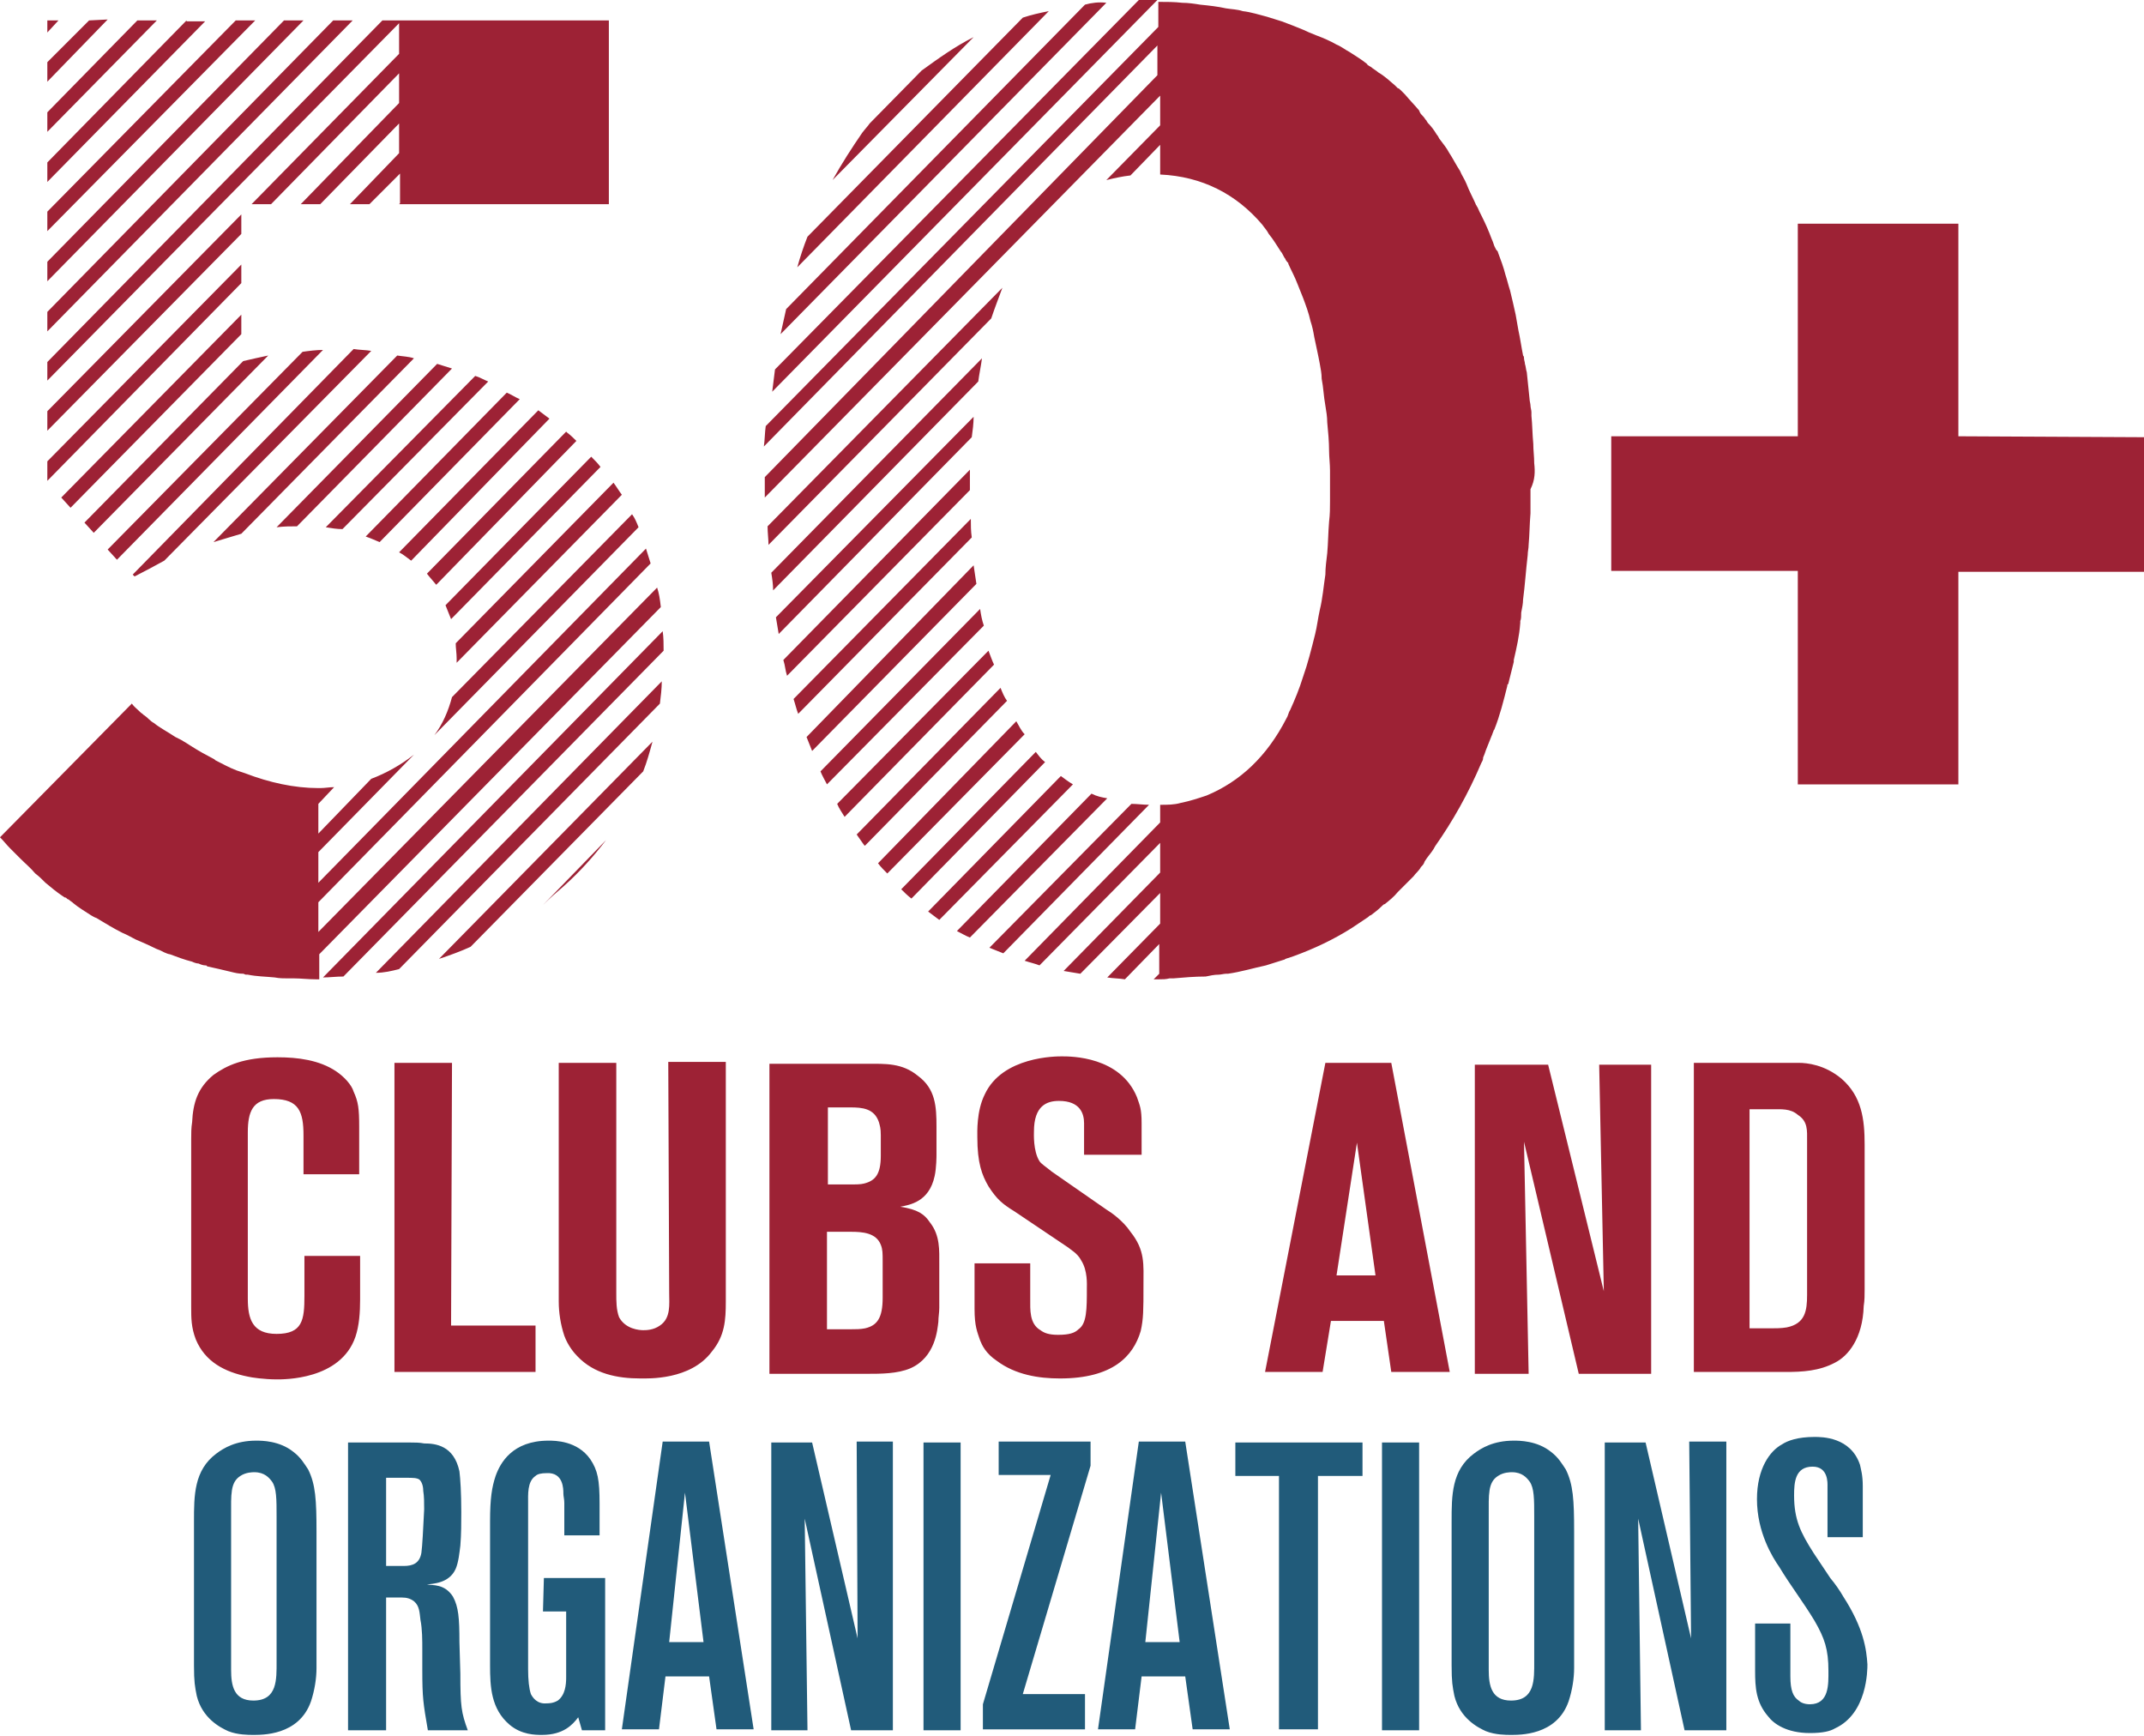
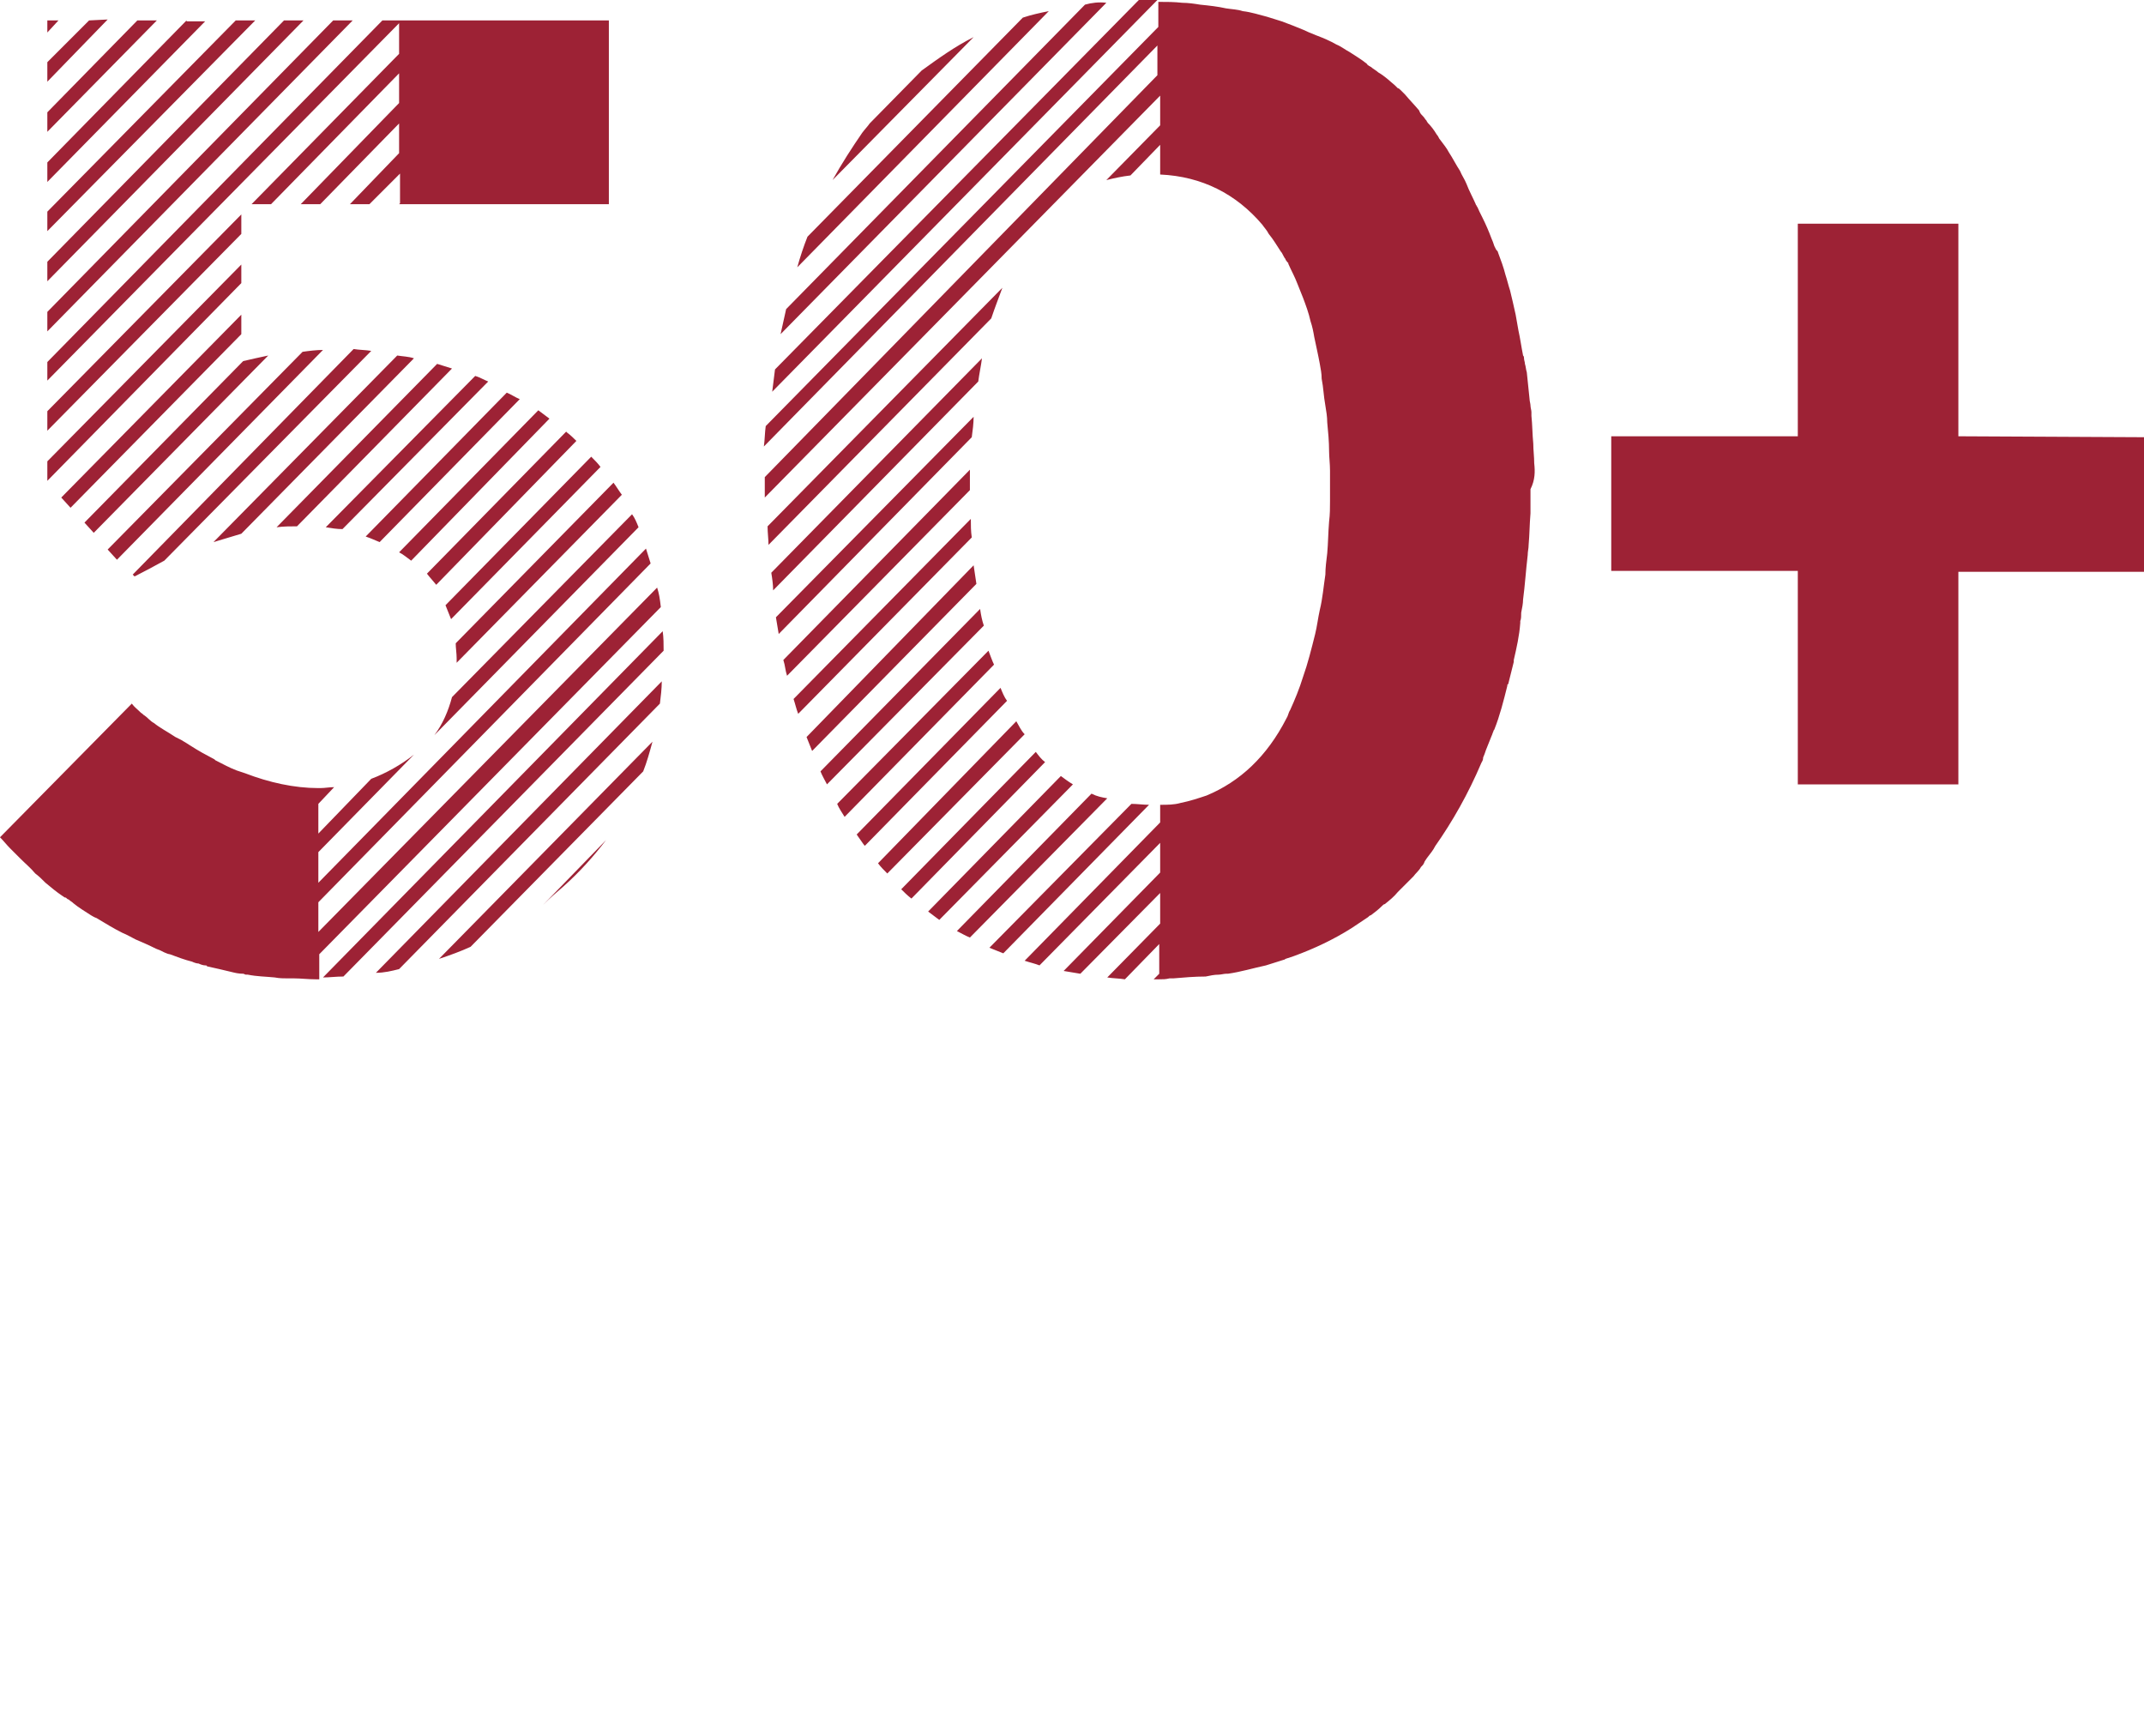
<svg xmlns="http://www.w3.org/2000/svg" version="1.1" id="Isolation_Mode" x="0px" y="0px" viewBox="0 0 231 187" style="enable-background:new 0 0 231 187;" xml:space="preserve">
  <style type="text/css">
	.st0{fill:#9D2235;}
	.st1{fill:#215B7A;}
</style>
  <path class="st0" d="M43,5.8L27.1,22h2.1L43,7.9v3.2L32.4,22h2.1l8.5-8.7v3.2L37.7,22h2.1l3.3-3.3v3.2L43,22h22.6V2.2H41.2L5.1,39  V41L43,2.5L43,5.8L43,5.8z M165.3,49.9L165.3,49.9c0-0.7-0.1-1.4-0.1-2.1l0,0c-0.1-1-0.1-2.1-0.2-3l0,0c0-0.2,0-0.3,0-0.4  c0-0.2-0.1-0.5-0.1-0.7s-0.1-0.5-0.1-0.7l0,0c-0.1-1-0.2-1.9-0.3-2.9l0,0c-0.1-0.3-0.1-0.6-0.2-0.9c0-0.2-0.1-0.4-0.1-0.6  c0-0.1,0-0.2-0.1-0.3l0,0c-0.2-1-0.3-1.8-0.5-2.7l0,0c-0.1-0.6-0.2-1.1-0.3-1.7c-0.2-0.9-0.4-1.8-0.6-2.6l0,0  c-0.2-0.6-0.3-1.1-0.5-1.7l0,0c-0.2-0.8-0.5-1.6-0.8-2.4l0,0c0-0.1-0.1-0.2-0.2-0.3c-0.1-0.2-0.1-0.2-0.2-0.4  c-0.1-0.3-0.2-0.6-0.3-0.8l0,0c-0.3-0.8-0.6-1.5-1-2.3l0,0c-0.1-0.2-0.2-0.4-0.3-0.6c-0.1-0.2-0.2-0.5-0.3-0.6  c0-0.1-0.1-0.1-0.1-0.2l0,0c-0.3-0.7-0.7-1.4-1-2.2l0,0c-0.2-0.5-0.5-0.9-0.7-1.4l0,0c-0.4-0.6-0.8-1.4-1.2-2l0,0  c-0.2-0.4-0.6-0.9-0.9-1.3l0,0c-0.2-0.2-0.2-0.4-0.4-0.6c-0.3-0.5-0.6-0.9-1-1.3l0,0c0-0.1-0.1-0.1-0.1-0.2  c-0.2-0.2-0.2-0.3-0.4-0.5c-0.2-0.2-0.3-0.3-0.4-0.6l0,0c-0.5-0.6-1-1.1-1.5-1.7l0,0c-0.2-0.2-0.3-0.3-0.5-0.5  c-0.1-0.1-0.2-0.2-0.3-0.2c-0.1-0.1-0.2-0.2-0.3-0.3l0,0c-0.6-0.5-1.1-1-1.8-1.4l0,0c-0.2-0.2-0.6-0.4-0.8-0.6  c-0.1,0-0.1-0.1-0.2-0.1c-0.1-0.1-0.2-0.1-0.2-0.2l0,0c-0.6-0.5-1.3-0.9-1.9-1.3l0,0c-0.4-0.2-0.9-0.6-1.4-0.8l0,0  c-0.7-0.4-1.4-0.7-2.2-1l0,0c-0.5-0.2-1-0.4-1.4-0.6l0,0c-0.7-0.3-1.5-0.6-2.3-0.9l0,0c-0.6-0.2-1-0.3-1.6-0.5l0,0  c-0.8-0.2-1.7-0.5-2.6-0.6l0,0c-0.6-0.2-1.2-0.2-1.8-0.3l0,0c-0.9-0.2-1.8-0.3-2.8-0.4l0,0c-0.6-0.1-1.3-0.2-1.9-0.2l0,0  c-0.9-0.1-1.7-0.1-2.6-0.1v2.7l-42.3,43c-0.1,0.7-0.1,1.5-0.2,2.2l42.4-43.2v3.2L82.4,51.4c0,0.4,0,0.8,0,1.3c0,0.3,0,0.6,0,0.9  l42.6-43.3v3.2l-5.8,5.9c0.8-0.2,1.7-0.4,2.6-0.5l3.2-3.3v3.2c4.5,0.2,8.2,2.1,11,5.4c0.2,0.3,0.5,0.6,0.7,1l0,0  c0.5,0.6,0.9,1.3,1.3,1.9l0,0c0.2,0.2,0.3,0.6,0.5,0.8c0,0.1,0.1,0.2,0.1,0.2c0.1,0.1,0.1,0.2,0.2,0.2v0.1l0,0  c0.3,0.7,0.7,1.4,1,2.2l0,0c0.2,0.5,0.4,1,0.6,1.5c0.3,0.8,0.6,1.6,0.8,2.5l0,0c0.2,0.6,0.3,1.1,0.4,1.7l0,0c0.2,1,0.4,1.8,0.6,2.9  c0.1,0.6,0.2,1,0.2,1.6l0,0c0.2,1,0.2,1.8,0.4,2.9l0,0c0.1,0.6,0.2,1.2,0.2,1.8c0.1,1,0.2,2.1,0.2,3.1l0,0c0,0.6,0.1,1.4,0.1,2.1  l0,0c0,0.6,0,1.4,0,2.1c0,0.4,0,0.8,0,1.2l0,0c0,0.7,0,1.4-0.1,2.2l0,0c-0.1,1.2-0.1,2.3-0.2,3.4c-0.1,0.8-0.2,1.6-0.2,2.3l0,0  c-0.2,1.3-0.3,2.6-0.6,3.8c-0.2,0.9-0.3,1.8-0.5,2.6c-0.4,1.6-0.8,3.2-1.3,4.6c-0.4,1.3-0.9,2.5-1.4,3.6l0,0  c-0.2,0.3-0.2,0.6-0.4,0.9c-2.1,4.1-5,6.8-8.6,8.3c-0.9,0.3-1.8,0.6-2.8,0.8l0,0c-0.7,0.2-1.4,0.2-2.2,0.2v1.9l-14.6,14.9  c0.6,0.2,1.1,0.3,1.6,0.5l13-13.2v3.2l-10.4,10.6c0.6,0.1,1.2,0.2,1.8,0.3l8.6-8.7v3.3l-5.7,5.8c0.6,0.1,1.3,0.1,1.9,0.2l3.7-3.8  v3.2l-0.6,0.6c0.2,0,0.4,0,0.6,0l0,0c0.4,0,0.7,0,1.1-0.1c0.2,0,0.2,0,0.4,0l0,0c1.2-0.1,2.3-0.2,3.5-0.2l0,0  c0.5-0.1,0.9-0.2,1.4-0.2c0.2,0,0.6-0.1,0.8-0.1c0.1,0,0.2,0,0.2,0l0,0c1.4-0.2,2.7-0.6,4.1-0.9l0,0c0.6-0.2,1.3-0.4,1.9-0.6  c0.1,0,0.2-0.1,0.2-0.1c0.3-0.1,0.6-0.2,0.9-0.3l0,0c2.2-0.8,4.3-1.8,6.2-3l0,0c0.6-0.4,1.2-0.8,1.8-1.2c0.1-0.1,0.2-0.2,0.3-0.2  c0.4-0.3,0.8-0.6,1.2-1c0.1-0.1,0.2-0.2,0.3-0.2c0.5-0.4,1-0.8,1.4-1.3c0.1-0.1,0.2-0.2,0.2-0.2c0.3-0.3,0.7-0.7,1-1  c0.2-0.2,0.3-0.3,0.5-0.5c0.2-0.3,0.6-0.6,0.8-1c0.2-0.2,0.3-0.3,0.4-0.6c0.3-0.5,0.7-0.9,1-1.4c0-0.1,0.1-0.1,0.1-0.2  c1.9-2.7,3.6-5.7,5-9l0,0c0.1-0.2,0.2-0.3,0.2-0.6c0.1-0.2,0.2-0.5,0.3-0.8c0.2-0.5,0.4-1,0.6-1.5c0.1-0.2,0.1-0.3,0.2-0.5  c0-0.1,0.1-0.2,0.1-0.2l0,0c0.6-1.5,1-3.1,1.4-4.7l0,0c0-0.1,0-0.2,0.1-0.2c0.2-0.8,0.4-1.6,0.6-2.4c0-0.1,0-0.1,0-0.2l0,0  c0.3-1.3,0.6-2.6,0.7-4l0,0c0-0.1,0-0.1,0-0.2c0.1-0.2,0.1-0.6,0.1-0.9c0.1-0.5,0.2-1,0.2-1.4l0,0c0.2-1.5,0.3-3.1,0.5-4.8  c0-0.4,0.1-0.7,0.1-1.1l0,0c0.1-1.1,0.1-2.2,0.2-3.4l0,0c0-0.7,0-1.4,0-2.2l0,0c0-0.2,0-0.2,0-0.4C165.4,51.7,165.4,50.8,165.3,49.9  z M14.8,2.2l-9.7,9.9v2.1l11.8-12L14.8,2.2L14.8,2.2z M9.6,2.2L5.1,6.7v2.1l6.5-6.7L9.6,2.2L9.6,2.2z M49.2,70.9c0,0.2,0,0.3,0,0.5  L67,53.3c-0.3-0.4-0.6-0.9-0.9-1.3L49.1,69.3C49.1,69.8,49.2,70.4,49.2,70.9z M5.1,2.2v1.3l1.2-1.3H5.1z M64.7,50.3  c-0.3-0.4-0.6-0.7-1-1.1l-15.7,16c0.2,0.5,0.4,1,0.6,1.5L64.7,50.3z M20.1,2.2L5.1,17.5v2.1l17-17.3H20.1z M35.9,2.2L5.1,33.6v2.1  L38,2.2H35.9z M26,23.1L26,23.1L26,23.1L26,23.1z M25.4,2.2L5.1,22.8v2.1L27.5,2.2L25.4,2.2L25.4,2.2z M30.6,2.2l-25.5,26v2.1  L32.7,2.2H30.6z M34.8,37.7c-0.7,0-1.5,0.1-2.2,0.2l-21,21.3l1,1.1L34.8,37.7z M26,23.1L5.1,44.3v2.1L26,25.2V23.1z M17.7,60.4  L40,37.8c-0.6-0.1-1.3-0.1-1.9-0.2L14.3,61.9l0.2,0.2C15.5,61.6,16.6,61,17.7,60.4z M62.1,47.5c-0.3-0.3-0.6-0.6-1-0.9l-0.1-0.1  l-15,15.3c0.3,0.4,0.6,0.7,1,1.2L62.1,47.5z M28.9,38.3c-1,0.2-1.8,0.4-2.7,0.6L9.1,56.3l1,1.1L28.9,38.3z M46.8,79.2l22-22.4  c-0.2-0.5-0.4-1-0.7-1.4L48.7,75.1C48.3,76.6,47.7,78,46.8,79.2z M6.6,53.6l1,1.1L26,36v-2.1L6.6,53.6z M59.2,45.1  c-0.4-0.3-0.8-0.6-1.2-0.9L43,59.5c0.4,0.2,0.9,0.6,1.3,0.9L59.2,45.1z M44.6,38.6c-0.6-0.2-1.2-0.2-1.8-0.3L23,58.4  c1-0.3,2-0.6,3-0.9L44.6,38.6z M52.6,41.1c-0.5-0.2-1-0.5-1.4-0.6L35.1,56.8c0.6,0.1,1.2,0.2,1.8,0.2L52.6,41.1z M32,56.7l16.7-17  c-0.6-0.2-1-0.3-1.6-0.5L29.8,56.8C30.6,56.7,31.3,56.7,32,56.7L32,56.7z M56,43c-0.5-0.2-0.9-0.5-1.4-0.7L39.4,57.8  c0.6,0.2,1,0.4,1.5,0.6L56,43z M43,104.4l28.1-28.6c0.1-0.8,0.2-1.6,0.2-2.4l-30.8,31.4C41.4,104.8,42.2,104.6,43,104.4z   M34.8,105.3c0.7,0,1.4-0.1,2.2-0.1l34.5-35.1c0-0.7,0-1.4-0.1-2.1L34.8,105.3z M26,28.5L26,28.5L26,28.5L26,28.5z M50.7,102  l18.6-18.9c0.4-1,0.7-2.1,1-3.2l-23,23.4C48.5,102.9,49.6,102.5,50.7,102z M70.8,63.3l-36.5,37.1v-3.2l35.8-36.5  c-0.2-0.6-0.3-1-0.5-1.6l-35.3,36v-3.3l10.3-10.5c-1.4,1.1-3,2-4.6,2.6l-5.7,5.9v-3.2l1.7-1.8c-0.5,0-1,0.1-1.5,0.1  c-0.1,0-0.2,0-0.2,0l0,0c-2.6,0-5.3-0.6-7.9-1.6c-0.3-0.1-0.6-0.2-0.9-0.3c-0.8-0.3-1.5-0.7-2.3-1.1l0,0l-0.1-0.1  c-0.4-0.2-0.9-0.5-1.3-0.7l0,0c-0.9-0.5-1.6-1-2.3-1.4c-0.2-0.1-0.4-0.2-0.6-0.3c-0.9-0.6-1.7-1-2.3-1.5l0,0c-0.4-0.2-0.7-0.6-1-0.8  c-0.2-0.1-0.2-0.2-0.4-0.3c-0.4-0.4-0.7-0.6-1-1L0,90.2c0.4,0.4,0.7,0.8,1.1,1.2l0,0c0.1,0.1,0.2,0.2,0.3,0.3  c0.2,0.2,0.4,0.4,0.6,0.6c0.1,0.1,0.1,0.1,0.2,0.2l0,0c0.6,0.6,1.1,1,1.6,1.6l0,0c0.4,0.3,0.7,0.6,1.1,1l0,0c0.6,0.5,1.2,1,1.8,1.4  l0,0c0.2,0.1,0.2,0.2,0.4,0.2c0.1,0.1,0.2,0.2,0.3,0.2c0.2,0.2,0.3,0.2,0.5,0.4l0,0c0.6,0.5,1.3,0.9,1.9,1.3l0,0  c0.2,0.1,0.3,0.2,0.6,0.3c1,0.6,1.8,1.1,2.8,1.6l0,0c0.5,0.2,1,0.5,1.4,0.7l0,0c0.7,0.3,1.4,0.6,2.2,1l0,0c0.2,0.1,0.3,0.1,0.5,0.2  c0.2,0.1,0.2,0.1,0.4,0.2c0.2,0.1,0.5,0.2,0.6,0.2l0,0c0.8,0.3,1.6,0.6,2.4,0.8l0,0c0.2,0.1,0.5,0.2,0.7,0.2  c0.2,0.1,0.5,0.2,0.7,0.2c0.1,0,0.2,0,0.2,0.1l0,0c0.9,0.2,1.8,0.4,2.6,0.6l0,0c0.4,0.1,0.8,0.2,1.3,0.2c0.1,0,0.2,0.1,0.3,0.1  s0.1,0,0.2,0l0,0c1,0.2,1.9,0.2,2.9,0.3l0,0c0.5,0.1,1,0.1,1.4,0.1c0.2,0,0.3,0,0.5,0c0.1,0,0.1,0,0.2,0l0,0c0.7,0,1.5,0.1,2.3,0.1  c0.2,0,0.2,0,0.4,0v-2.7l36.8-37.4C71.1,64.5,71,63.9,70.8,63.3z M26,28.5L5.1,49.7v2.1L26,30.5V28.5z M60.7,95.5  c1.8-1.6,3.3-3.3,4.6-5l-6.8,7C59.3,96.7,60,96.1,60.7,95.5z M121.9,86.6l-15.3,15.5c0.5,0.2,1,0.4,1.5,0.6l15.7-16  C123.2,86.7,122.5,86.6,121.9,86.6z M117.6,85.5l-14.5,14.8c0.4,0.2,0.9,0.5,1.4,0.7l14.8-15C118.7,85.9,118.2,85.8,117.6,85.5z   M111.6,81L97.1,95.8c0.3,0.3,0.7,0.7,1.1,1l14.4-14.7C112.2,81.8,111.9,81.4,111.6,81z M109.5,77.7L94.6,93c0.3,0.4,0.6,0.7,1,1.1  l14.8-15C110,78.7,109.8,78.2,109.5,77.7z M114.3,83.6L100,98.2c0.4,0.3,0.8,0.6,1.2,0.9l14.4-14.6  C115.1,84.2,114.7,83.9,114.3,83.6z M110.2,1.9L87,25.5c-0.4,1-0.8,2.2-1.1,3.3l27.1-27.6C112,1.4,111.1,1.6,110.2,1.9z M116.9,0.5  L84.7,33.3c-0.2,0.9-0.4,1.8-0.6,2.7l35.1-35.7C118.4,0.2,117.6,0.3,116.9,0.5z M124.1,0c-0.5,0-1,0-1.4,0L83.5,39.8  c-0.1,0.8-0.2,1.6-0.3,2.4L124.7,0C124.5,0,124.2,0,124.1,0z M99.3,7.6l-5.6,5.7c-0.2,0.3-0.5,0.6-0.8,1c-1.1,1.6-2.2,3.3-3.2,5.1  l15.2-15.4C102.9,5,101.1,6.3,99.3,7.6z M104.9,44.9L83.6,66.5c0.1,0.6,0.2,1.2,0.3,1.8l20.8-21.2C104.8,46.4,104.9,45.6,104.9,44.9  z M104.5,50.6L84.4,71.1c0.2,0.6,0.2,1.1,0.4,1.7l19.7-20C104.5,52,104.5,51.3,104.5,50.6z M105.8,38.6L83.1,61.7  c0.1,0.6,0.2,1.3,0.2,1.9l22.1-22.5C105.5,40.3,105.7,39.4,105.8,38.6z M108,31L82.7,56.7c0,0.7,0.1,1.4,0.1,2l24-24.4  C107.2,33.1,107.6,32.1,108,31z M107.8,74.1L92.3,89.9c0.2,0.3,0.5,0.7,0.7,1c0.1,0.1,0.1,0.2,0.2,0.2l15.3-15.6  C108.2,75.1,108,74.6,107.8,74.1z M106.5,70.1L90.2,86.6c0.2,0.5,0.5,0.9,0.8,1.4l16.1-16.4C106.9,71.2,106.7,70.6,106.5,70.1z   M104.6,55.9L85.5,75.3c0.2,0.6,0.3,1.1,0.5,1.6l18.7-19C104.6,57.2,104.6,56.6,104.6,55.9z M105.6,65.6L88.4,83.1  c0.2,0.5,0.5,1,0.7,1.4L106,67.4C105.8,66.8,105.7,66.3,105.6,65.6z M104.9,60.9L86.9,79.4c0.2,0.5,0.4,1,0.6,1.5l17.7-18  C105.1,62.2,105,61.6,104.9,60.9z M211,47V24.1h-17.3V47h-20.1v14.5h20.1v23H211V61.6h20V47.1L211,47L211,47z" />
-   <path class="st1" d="M31.6,156.4c-1.5-1.2-3.4-1.2-4-1.2c-2.2,0-3.5,0.8-4.3,1.4c-2.4,1.8-2.4,4.5-2.4,7.3v15.5  c0,1.8,0.1,2.3,0.3,3.3c0.6,2.4,2.5,3.4,3.4,3.8c1,0.4,2.2,0.4,2.6,0.4c1,0,5,0.1,6.3-3.6c0.4-1.2,0.6-2.5,0.6-3.6v-14.7  c0-3.4-0.1-5.1-0.9-6.7C32.8,157.7,32.4,157,31.6,156.4z M27.3,183.2c-2.1,0-2.4-1.6-2.4-3.3v-16.6c0-2.3-0.1-3.6,1-4.3  c0.6-0.4,1.3-0.4,1.5-0.4c1.1,0,1.6,0.6,1.9,1c0.5,0.7,0.5,1.9,0.5,3.8v15.6C29.8,180.9,29.9,183.2,27.3,183.2z M49.5,176.9  c0-2.6-0.1-3.8-0.7-4.9c-0.9-1.4-2.2-1.2-2.8-1.3c0.6-0.1,2.4-0.1,3.1-1.7c0.3-0.7,0.4-1.7,0.5-2.5c0.1-1.2,0.1-2.5,0.1-3.6  c0-2.1-0.1-3.6-0.2-4.4c-0.6-2.8-2.6-3-3.8-3c-0.5-0.1-1-0.1-1.5-0.1h-6.7v31h4.1v-14.3h1.7c0.5,0,0.9,0.1,1.3,0.4  c0.6,0.5,0.6,1.2,0.7,2c0.2,1,0.2,2.2,0.2,3.2v2.2c0,3,0.1,3.6,0.6,6.5h4.3c-0.7-1.9-0.8-2.6-0.8-6.1L49.5,176.9L49.5,176.9z   M45.4,167.3c-0.2,1.1-0.9,1.4-1.9,1.4h-1.9v-9.5h2.1c0.8,0,1.2,0,1.5,0.2c0.2,0.2,0.4,0.6,0.4,1.2c0.1,0.6,0.1,1.3,0.1,2  C45.6,164.7,45.5,166.6,45.4,167.3z M58.5,173.6H61v7.1c0,0.8-0.1,1.9-0.9,2.5c-0.5,0.3-1,0.3-1.2,0.3c-1,0.1-1.5-0.6-1.7-1  c-0.2-0.6-0.3-1.5-0.3-2.7V162c0-1-0.1-2.4,0.8-3c0.2-0.2,0.6-0.3,1.2-0.3c1.8-0.1,1.8,1.7,1.8,2.2c0,0.3,0.1,0.6,0.1,1v3.5h3.8V162  c0-2.6-0.2-3.6-1-4.8c-1.4-2-3.8-2-4.5-2c-3.9,0-5.2,2.4-5.7,3.8c-0.4,1.2-0.6,2.4-0.6,4.9v15.5c0,2.3,0.1,4.7,2.1,6.4  c1.3,1.1,2.8,1.1,3.5,1.1c2.3,0,3.3-1.1,3.9-1.9l0.4,1.4h2.5V170h-6.6L58.5,173.6L58.5,173.6z M71.4,155.3l-4.4,31h4l0.7-5.7h4.7  l0.8,5.7h4l-4.8-31H71.4z M72.1,176.9l1.7-16.1l2,16.1H72.1z M92.4,176.5l-4.9-21.1h-4.4v31H87l-0.3-22.8l5,22.8h4.5v-31.1h-3.9  L92.4,176.5z M99.5,186.4h4v-31h-4V186.4z M107.6,158.9h5.6l-7.3,24.7v2.7h11v-3.8h-6.7l7.3-24.6v-2.6h-9.9L107.6,158.9L107.6,158.9  z M122.7,155.3l-4.4,31h4l0.7-5.7h4.7l0.8,5.7h4l-4.8-31H122.7z M123.4,176.9l1.7-16.1l2,16.1H123.4z M133.1,159h4.7v27.3h4.2V159  h4.8v-3.6h-13.7V159z M148.9,186.4h4v-31h-4V186.4z M167.1,156.4c-1.5-1.2-3.4-1.2-4-1.2c-2.2,0-3.5,0.8-4.3,1.4  c-2.4,1.8-2.4,4.5-2.4,7.3v15.5c0,1.8,0.1,2.3,0.3,3.3c0.6,2.4,2.5,3.4,3.4,3.8c1,0.4,2.2,0.4,2.6,0.4c1,0,5,0.1,6.3-3.6  c0.4-1.2,0.6-2.5,0.6-3.6v-14.7c0-3.4-0.1-5.1-0.9-6.7C168.3,157.7,167.9,157,167.1,156.4z M162.8,183.2c-2.1,0-2.4-1.6-2.4-3.3  v-16.6c0-2.3-0.1-3.6,1-4.3c0.6-0.4,1.3-0.4,1.5-0.4c1.1,0,1.6,0.6,1.9,1c0.5,0.7,0.5,1.9,0.5,3.8v15.6  C165.3,180.9,165.4,183.2,162.8,183.2z M182.2,176.5l-4.9-21.1h-4.4v31h3.9l-0.3-22.8l5,22.8h4.5v-31.1H182L182.2,176.5z M198.6,172  c-0.4-0.7-0.9-1.4-1.4-2c-0.6-0.9-1.2-1.8-1.8-2.7c-1.4-2.2-2.1-3.6-2.1-6.2c0-1.4,0.1-3.1,2-3.1c1.7,0,1.6,1.8,1.6,2.1v5.5h3.8  v-5.5c0-1.2-0.2-1.8-0.3-2.3c-1-3-4.1-3-4.9-3c-1.8,0-2.9,0.4-3.5,0.8c-1.3,0.7-2.7,2.6-2.7,5.9c0,3.6,1.7,6.3,2.4,7.3  c1.2,2,2.6,3.8,3.8,5.8c1.1,1.9,1.5,3.1,1.5,5.4c0,1.4,0.1,3.6-2,3.6c-0.6,0-1-0.2-1.2-0.4c-0.6-0.4-0.9-1.1-0.9-2.6v-5.7h-3.8v5.1  c0,1.8,0.1,3.4,1.4,4.9c0.6,0.8,2,1.8,4.5,1.8c1.4,0,2.2-0.2,2.7-0.5c3.5-1.6,3.5-6.3,3.5-6.9C201.1,177.7,200.8,175.4,198.6,172z" />
-   <path class="st0" d="M36.2,115.4c-1.8-1.2-4.1-1.5-6.3-1.5c-3.7,0-5.5,0.9-6.9,1.9c-1.7,1.4-2.2,3-2.3,5.1c-0.1,0.6-0.1,1.2-0.1,1.8  v18.1c0,1.2,0,2.2,0.5,3.5c1,2.4,3.1,3.5,5.6,4c0.4,0.1,1.8,0.3,3.1,0.3c0.7,0,6.9,0.1,8.5-4.6c0.4-1.2,0.5-2.6,0.5-4v-4.7h-6v4.3  c0,2.6-0.2,4.1-3,4.1c-2.6,0-3.1-1.6-3.1-3.8v-17.9c0-2.2,0.5-3.6,2.8-3.6c2.7,0,3.2,1.4,3.2,3.9v4.2h6v-5.1c0-2-0.1-2.7-0.6-3.8  C37.9,116.9,37.1,116,36.2,115.4z M48.7,114.5h-6.2v33.3h15.2v-5h-9.1L48.7,114.5L48.7,114.5z M72.1,139.3c0,1.2,0.2,2.7-1,3.5  c-0.7,0.5-1.5,0.5-1.8,0.5c-0.4,0-1.9-0.1-2.6-1.4c-0.3-0.8-0.3-1.7-0.3-2.6v-24.8h-6.2v25.7c0,1.2,0.2,2.5,0.6,3.7  c0.4,1.1,1.1,1.9,1.4,2.2c1.8,1.9,4.3,2.4,6.8,2.4c0.8,0,5.4,0.2,7.7-2.9c1.4-1.7,1.5-3.4,1.5-5.4v-25.8h-6.2L72.1,139.3L72.1,139.3  z M97,130c1-0.2,3.1-0.5,3.7-3.3c0.2-0.9,0.2-2.2,0.2-2.3v-3c0-2.2-0.1-4.1-2-5.5c-1.7-1.4-3.5-1.3-5.5-1.3H82.9V148h10.5  c1.5,0,3.3,0,4.7-0.6c2.7-1.2,2.9-4.2,3-5c0-0.5,0.1-1,0.1-1.5v-4.7c0-1.5,0.1-3.1-1-4.5C99.6,130.8,98.9,130.3,97,130z M89.1,119.3  h2.5c1.3,0,2.6,0.1,3.1,1.6c0.1,0.4,0.2,0.6,0.2,1.4v2.2c0,2-0.6,2.7-1.8,3c-0.4,0.1-0.8,0.1-1.7,0.1h-2.2V119.3z M95.1,139.8  c0,2.2-0.6,3-1.9,3.3c-0.5,0.1-1,0.1-1.5,0.1h-2.6v-10.5h2.6c1.2,0,2.7,0.1,3.2,1.4c0.2,0.5,0.2,0.9,0.2,1.8V139.8z M119.2,130.3  l-5.9-4.1c-0.6-0.5-1.1-0.8-1.3-1.1c-0.7-1.1-0.6-3-0.6-3.2c0-2.8,1.4-3.3,2.7-3.3c2.3,0,2.7,1.4,2.7,2.4v3.4h6.2V121  c0-1.6-0.2-1.9-0.5-2.8c-1.8-4.4-7.1-4.4-8.1-4.4c-0.6,0-6.4,0-8.3,4.1c-0.9,1.8-0.8,4.1-0.8,4.6c0,2.8,0.5,4.1,1.2,5.3  c0.9,1.4,1.5,1.9,2.8,2.7l5.8,3.9c0.2,0.2,1,0.6,1.4,1.4c0.7,1.1,0.6,2.6,0.6,3c0,2.2,0,3.8-0.9,4.4c-0.4,0.4-1,0.6-2.2,0.6  c-1,0-1.5-0.2-1.9-0.5c-1.2-0.7-1.1-2.2-1.1-3.4v-3.8H105v4.9c0,1.9,0.3,2.5,0.6,3.4c0.2,0.5,0.6,1.4,1.8,2.2c2,1.5,4.5,1.9,6.8,1.9  c5.7,0,7.9-2.4,8.7-5.1c0.3-1.3,0.3-2.3,0.3-4.9c0-2.3,0.2-3.8-1.4-5.8C121,131.5,119.7,130.6,119.2,130.3z M142.8,114.5l-6.5,33.3  h6.2l0.9-5.5h5.7l0.8,5.5h6.3l-6.3-33.3H142.8z M144,137.4l2.2-14.3l2,14.3H144z M172.8,139.1l-6-24.4h-7.9V148h5.8l-0.5-25l5.9,25  h7.8v-33.3h-5.6L172.8,139.1z M198.4,116.2c-1.8-1.5-3.7-1.7-4.6-1.7h-11.3v33.3h9.9c1.8,0,3.6-0.1,5.3-1c1.4-0.7,3-2.6,3.1-6.1  c0.1-0.6,0.1-1.2,0.1-1.8v-15.6C200.9,120.6,200.6,118.1,198.4,116.2z M194.7,122.9v16.6c0,1.7-0.2,3.1-2.2,3.5  c-0.6,0.1-1.2,0.1-1.8,0.1h-2.2v-23.6h2.4c1,0,2-0.1,2.8,0.6C194.8,120.8,194.7,121.8,194.7,122.9z" />
</svg>